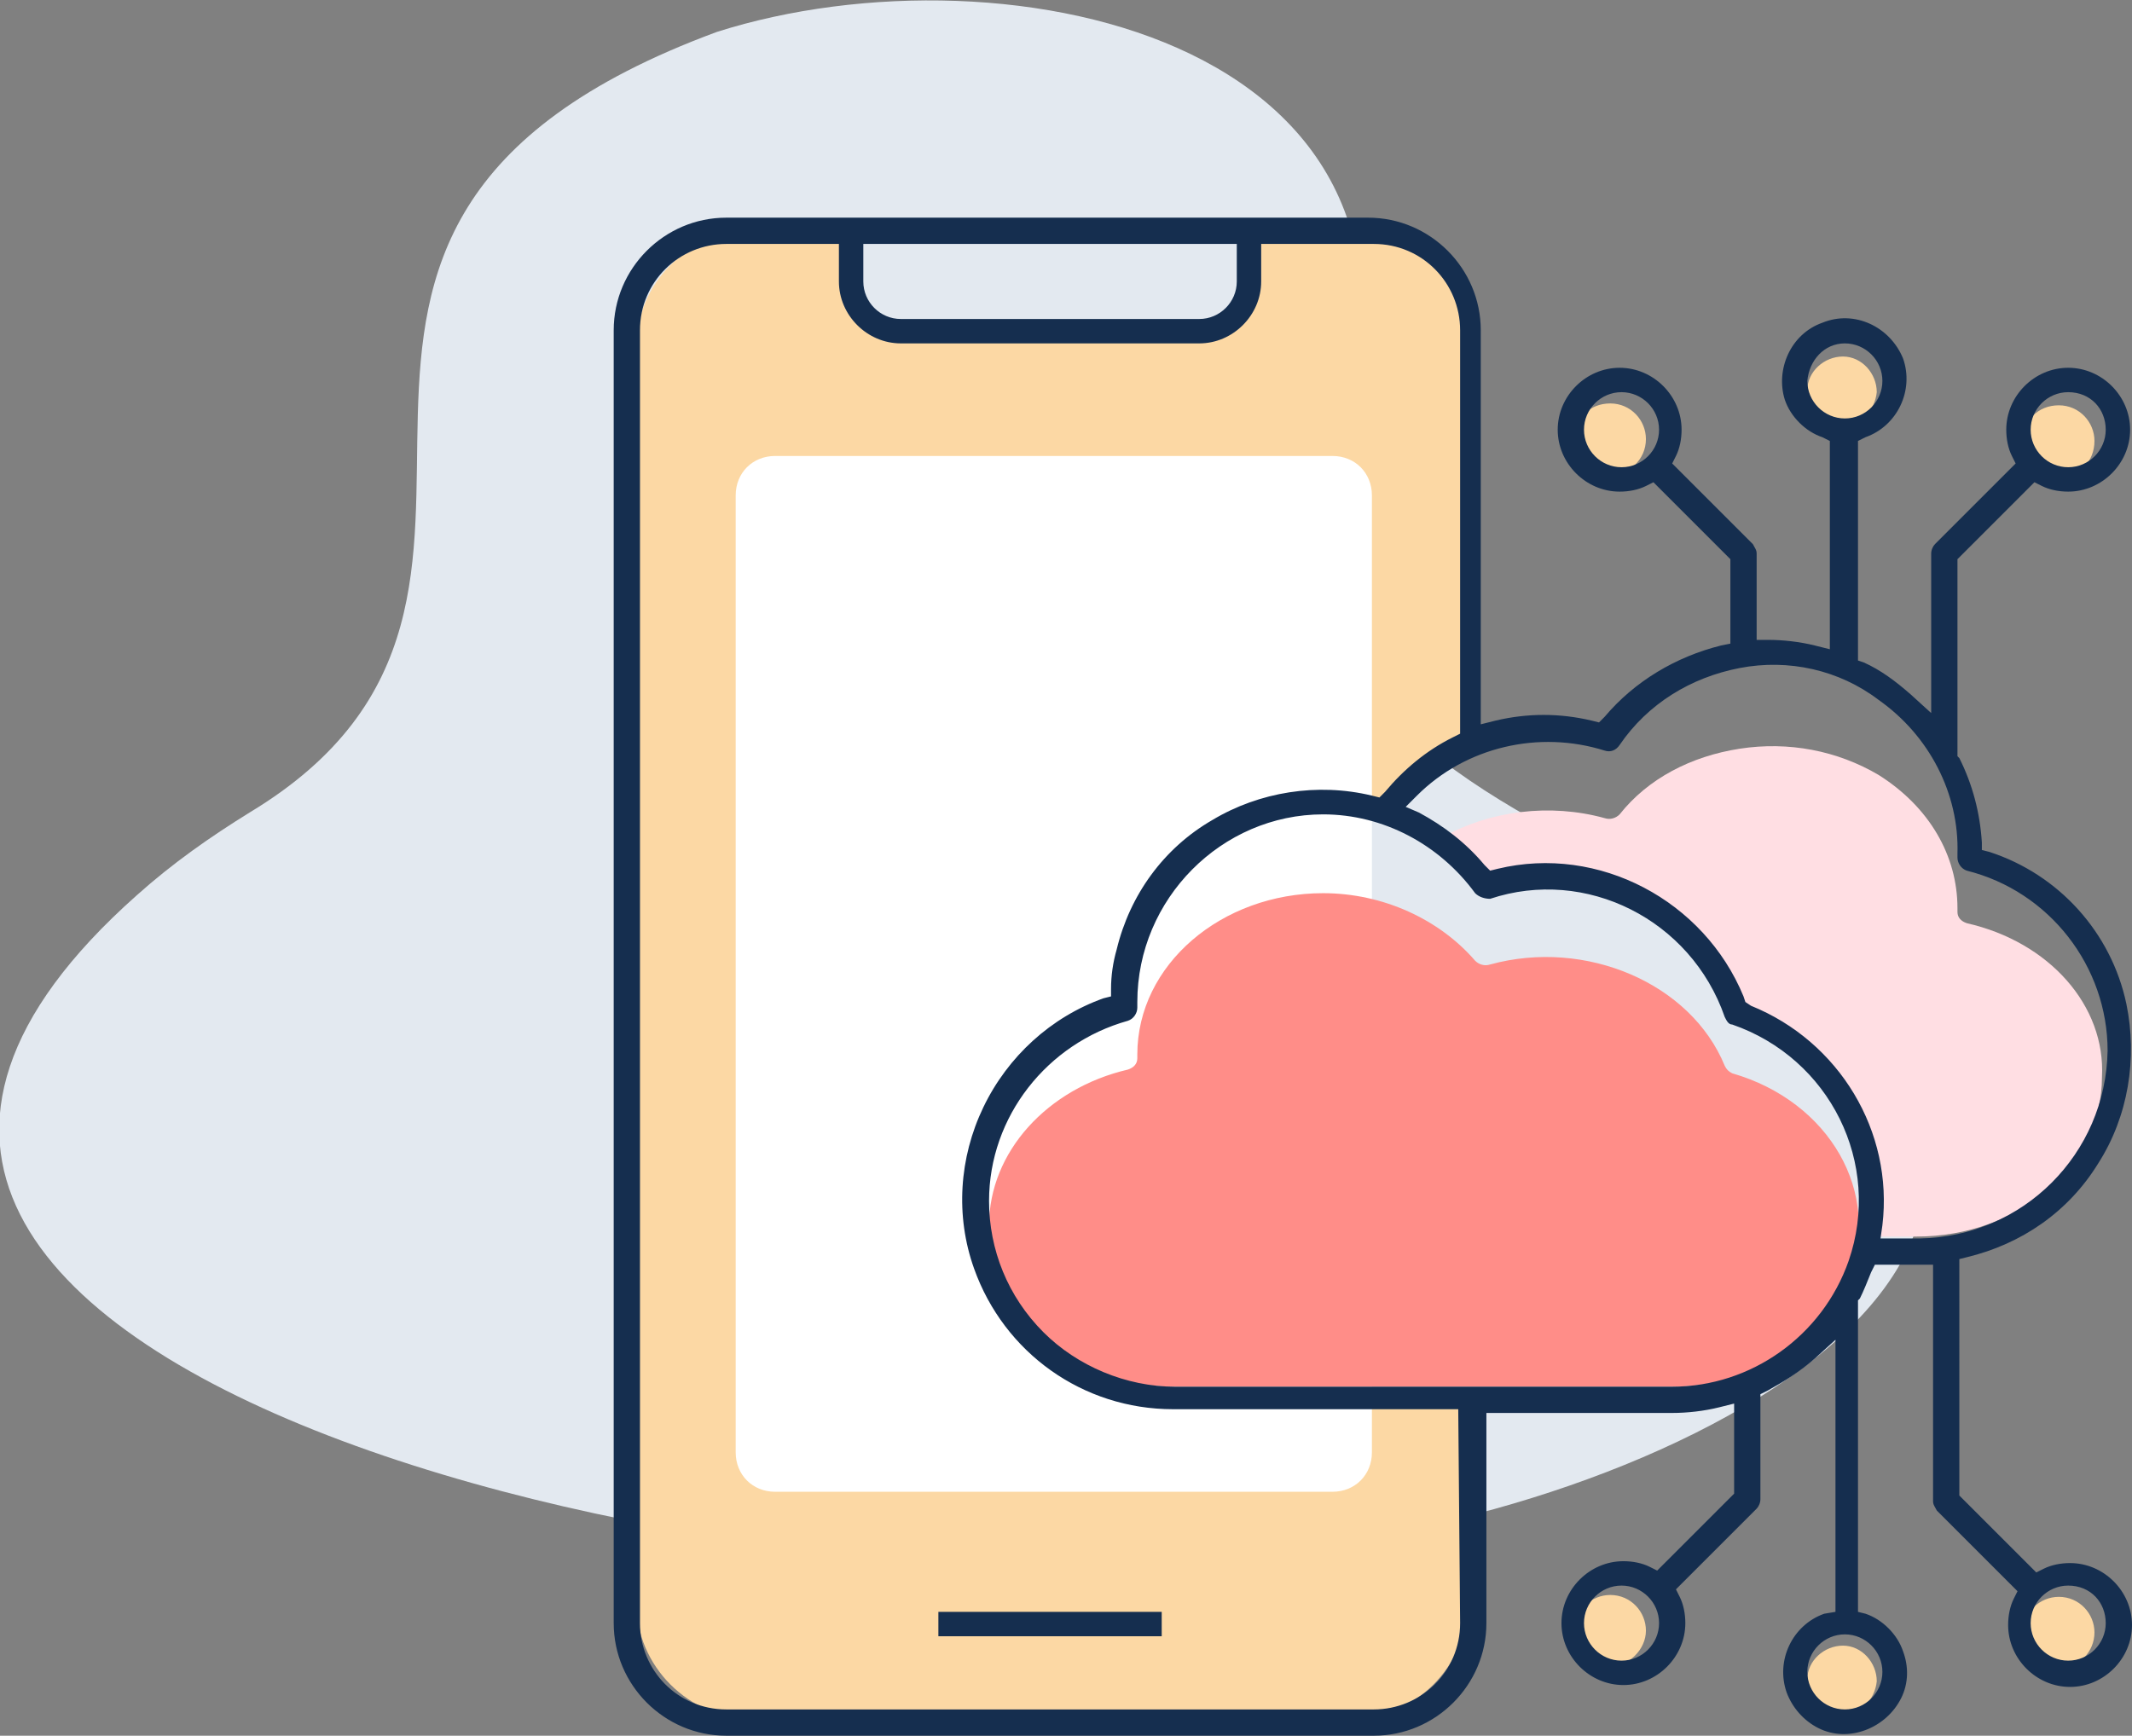
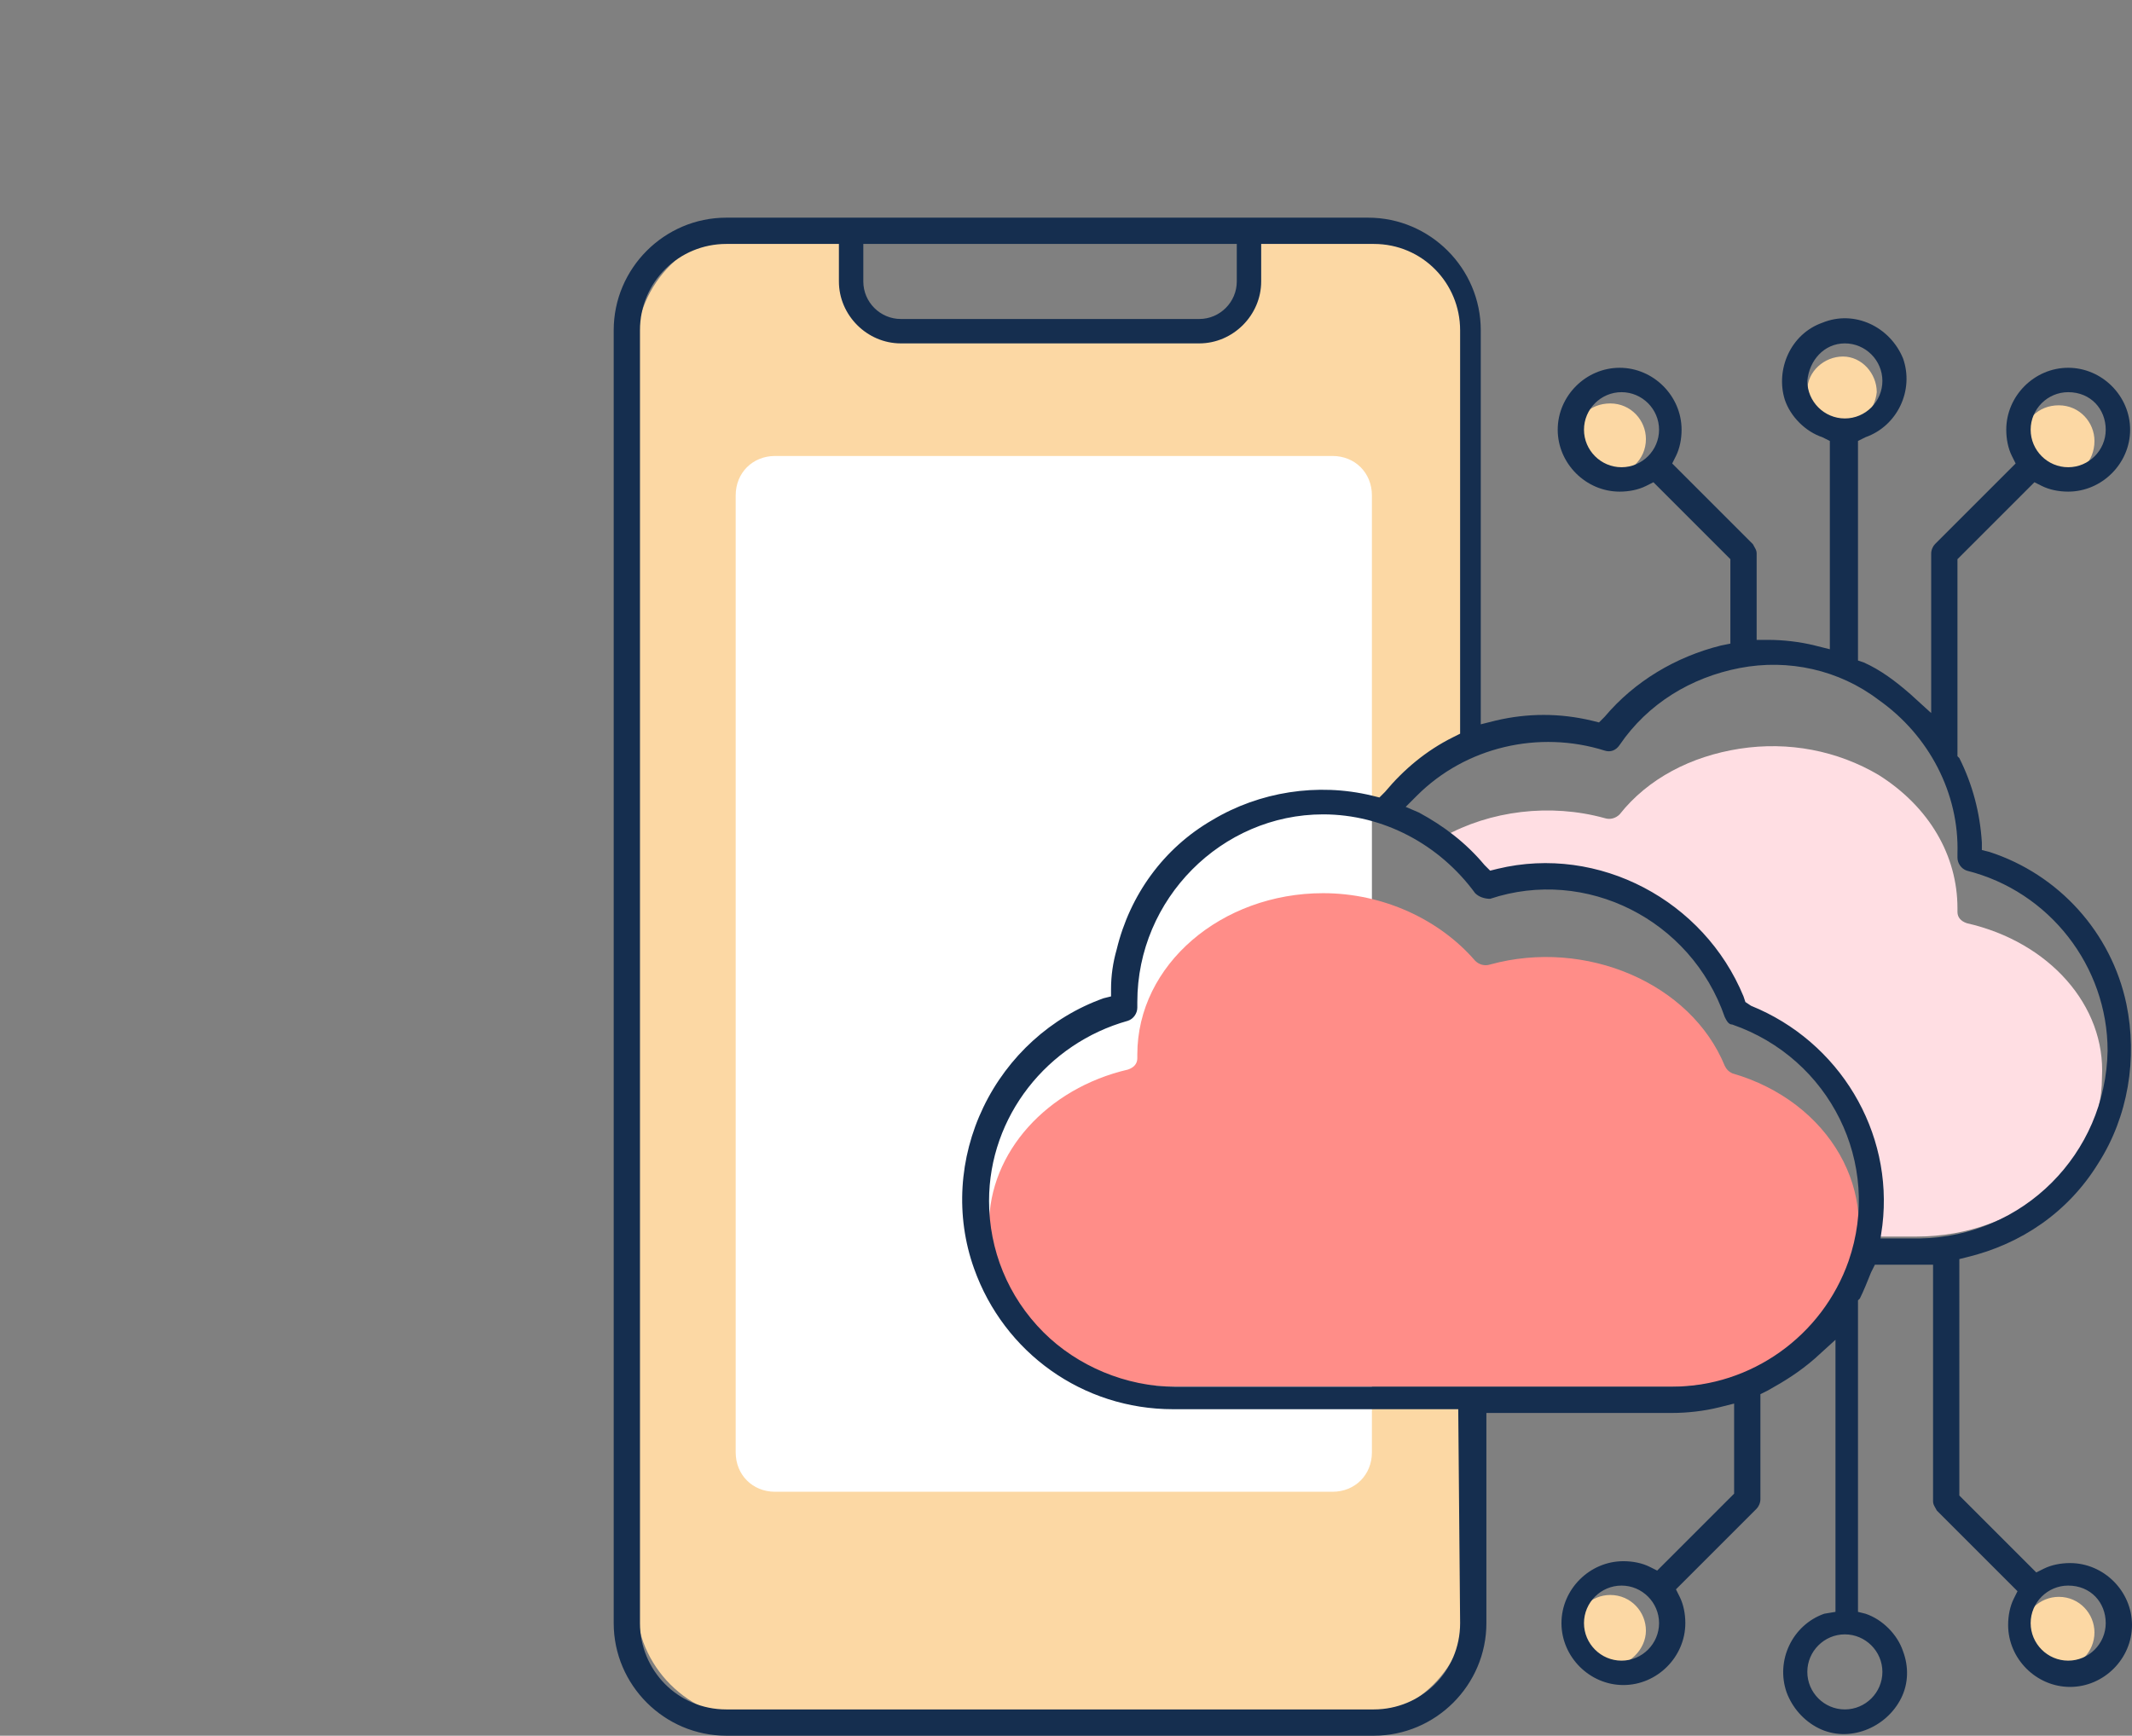
<svg xmlns="http://www.w3.org/2000/svg" version="1.1" id="Calque_1" x="0px" y="0px" width="113.6px" height="92.5px" viewBox="0 0 113.6 92.5" style="enable-background:new 0 0 113.6 92.5;" xml:space="preserve">
  <rect x="0" y="0" width="113.6" height="92.5" fill="#808080" stroke="none" />
  <style type="text/css">
	.st0{fill:#E3E9F0;}
	.st1{fill:#FCD8A4;}
	.st2{fill:#152E4F;}
	.st3{fill:#FFFFFF;}
	.st4{fill:#FF8D88;}
	.st5{fill:#FFDEE3;}
</style>
  <g>
    <g>
      <g>
-         <path class="st0" d="M38.2,1.7C9.5,12.3,32.7,31.6,13.3,43.3c-2.1,1.3-4.1,2.7-6,4.4c-29.3,26,37.2,39.2,57.7,34.8     c15.9,0.6,52.8-13.1,30.8-31.2c-7.5-5.1-20-8.5-24.3-16.8c-1.6-3-1.7-6.6-0.5-9.8C79.2,2.1,53.6-3.2,38.2,1.7" />
-       </g>
+         </g>
      <g>
        <g>
          <path class="st1" d="M87.7,86.9c0-1-0.8-1.9-1.9-1.9c-1,0-1.9,0.8-1.9,1.9c0,0,0,0,0,0c0,1,0.8,1.9,1.9,1.9      C86.8,88.8,87.7,87.9,87.7,86.9" />
        </g>
        <g>
-           <path class="st1" d="M100,89.6c0-1-0.8-1.9-1.8-1.9c-1,0-1.9,0.8-1.9,1.8c0,0,0,0.1,0,0.1c0,1,0.9,1.9,1.9,1.8      C99.1,91.4,99.9,90.6,100,89.6" />
-         </g>
+           </g>
        <g>
          <path class="st1" d="M111.6,87c0-1-0.8-1.9-1.9-1.9c-1,0-1.9,0.8-1.9,1.9c0,0,0,0,0,0c0,1,0.8,1.9,1.9,1.9      C110.8,88.9,111.6,88,111.6,87" />
        </g>
        <g>
          <path class="st1" d="M87.7,23.4c0-1-0.8-1.9-1.9-1.9s-1.9,0.8-1.9,1.9c0,0,0,0,0,0c0,1,0.8,1.9,1.9,1.9      C86.8,25.3,87.7,24.5,87.7,23.4" />
        </g>
        <g>
          <path class="st1" d="M100,20.9c0-1-0.8-1.9-1.8-1.9c-1,0-1.9,0.8-1.9,1.8c0,0,0,0.1,0,0.1c0,1,0.9,1.9,1.9,1.8      C99.1,22.7,99.9,21.9,100,20.9" />
        </g>
        <g>
          <path class="st1" d="M111.6,23.5c0-1-0.8-1.9-1.9-1.9s-1.9,0.8-1.9,1.9c0,0,0,0,0,0c0,1,0.8,1.9,1.9,1.9      C110.8,25.4,111.6,24.6,111.6,23.5" />
        </g>
        <g>
          <path class="st1" d="M58.1,54.8c1-0.7,1.8-1.2,2.1-2.4c0.3-1.1,0.3-2.1,0.8-3.2c1-2.3,3.1-4.1,5.4-5.1c1.4-0.6,2.8-0.8,4.4-1      c1.2-0.1,2.4-0.1,3.5-0.7c1.4-0.9,2.5-2.2,4-2.6V18.4c0-3.4-2.8-6.2-6.2-6.2h-5.1c0.2,1.7,0.4,3.5-1.3,4.6      c-2,1.4-4.5,0.6-6.7,0.5c-1.4-0.1-2.9,0-4.3,0.1c-1.1,0-2.1,0.1-3.2,0.3c-2,0.3-4.4,0.5-5.6-1.4c-0.8-1.2-0.6-2.6-0.4-4h-5.4      c-3.4,0-6.2,2.8-6.2,6.2v66.9c0,3.4,2.8,6.2,6.2,6.2c0,0,0,0,0,0H72c3.4,0,6.2-2.8,6.2-6.2V74.3c-2.7,0.3-5.6,0-8.3,0.2      c-3.1,0.2-6.2,0.5-9.2-0.3c-4.4-1.2-7.8-4.3-8.4-8.9c-0.3-2.2,0-4.4,1.3-6.2C54.7,57.3,56.4,56,58.1,54.8" />
        </g>
        <g>
-           <path class="st2" d="M50,87.2v-1.3h11.9v1.3H50z" />
-         </g>
+           </g>
        <g>
          <path class="st3" d="M71,79.5H41.3c-1.2,0-2.1-0.9-2.1-2.1v-51c0-1.2,0.9-2.1,2.1-2.1H71c1.2,0,2.1,0.9,2.1,2.1v51      C73.1,78.6,72.2,79.5,71,79.5" />
        </g>
        <g>
          <path class="st4" d="M89.1,73.9H62.6c-2.7,0-5.1-0.9-7-2.5c-1.9-1.6-2.9-3.8-2.9-6.1c0-3.9,3.1-7.3,7.4-8.3      c0.3-0.1,0.5-0.3,0.5-0.6l0-0.2c0-4.8,4.5-8.6,9.9-8.6h0c3.2,0,6.2,1.4,8.1,3.6c0.2,0.2,0.5,0.3,0.8,0.2      c5.1-1.4,10.7,1,12.5,5.4c0.1,0.2,0.2,0.3,0.4,0.4c5.2,1.5,8,6.4,6.2,10.9C97.1,71.6,93.3,73.9,89.1,73.9" />
        </g>
        <g>
          <path class="st5" d="M104.8,49.2c-0.3-0.1-0.5-0.3-0.5-0.6l0-0.2c0-2.8-1.5-5.4-4.2-7.1c-2.2-1.3-4.8-1.8-7.4-1.4      c-2.6,0.4-4.9,1.6-6.4,3.5c-0.2,0.2-0.5,0.3-0.8,0.2c-2.9-0.8-6.1-0.4-8.6,1c0.2,0.2,0.4,0.5,0.7,0.7c0.4,0.5,0.8,1.1,1.4,1.4      c0.3,0.1,0.9,0.1,1.4,0.1c0.9,0,1.8,0.1,2.6,0.2c3.1,0.5,6.8,2.1,8.2,5.1c0.1,0.2,0.2,0.4,0.2,0.6c0.4,0.4,0.7,0.9,1,1.4      c0.5,0.2,1.1,0.2,1.5,0.3c1.7,0.5,2.8,1.9,3.6,3.4c0.1,0.1,0.1,0.2,0.1,0.3c1.9,2,2.8,4.5,2.5,7.2l-0.1,0.6h2.1      c5.5,0,9.9-3.8,9.9-8.5C112.2,53.6,109.2,50.2,104.8,49.2" />
        </g>
        <g>
          <path class="st2" d="M98.3,91.1c-1.1,0-2-0.9-2-2c0-1.1,0.9-2,2-2c1.1,0,2,0.9,2,2C100.3,90.2,99.4,91.1,98.3,91.1z M89.1,73.9      H62.6c-2.6,0-5.2-1.1-7-2.9c-1.9-1.9-2.9-4.4-2.9-7c0-4.5,3.1-8.4,7.4-9.6c0.3-0.1,0.5-0.4,0.5-0.7l0-0.3c0-5.5,4.5-10,9.9-10h0      c3.2,0,6.2,1.6,8.1,4.2c0.2,0.2,0.5,0.3,0.8,0.3c5.1-1.7,10.7,1.1,12.5,6.3c0.1,0.2,0.2,0.4,0.4,0.4c5.2,1.8,8,7.4,6.2,12.6      C97.1,71.2,93.3,73.9,89.1,73.9z M77.8,86.5c0,2.6-2.1,4.6-4.6,4.6H38.7c-2.6,0-4.6-2.1-4.6-4.6V17.6c0-2.6,2.1-4.6,4.6-4.6h6v2      c0,1.8,1.5,3.3,3.3,3.3h15.9c1.8,0,3.3-1.5,3.3-3.3v-2h6c2.6,0,4.6,2.1,4.6,4.6v21.5l-0.4,0.2C76,40,74.8,41,73.8,42.2l-0.3,0.3      l-0.4-0.1c-2.9-0.7-6-0.2-8.5,1.3c-2.6,1.5-4.4,4-5.1,6.9c-0.2,0.7-0.3,1.4-0.3,2.1l0,0.4l-0.4,0.1c-2.8,1-5.1,3.1-6.4,5.8      c-1.3,2.7-1.5,5.8-0.5,8.6c1.6,4.5,5.8,7.5,10.6,7.5h15.2L77.8,86.5z M46,13h19.9v2c0,1.1-0.9,2-2,2H48c-1.1,0-2-0.9-2-2L46,13z       M98.3,18.3c1.1,0,2,0.9,2,2c0,1.1-0.9,2-2,2c-1.1,0-2-0.9-2-2C96.4,19.2,97.2,18.3,98.3,18.3z M112.2,86.5c0,1.1-0.9,2-2,2      c-1.1,0-2-0.9-2-2c0-1.1,0.9-2,2-2C111.4,84.5,112.2,85.4,112.2,86.5z M84.4,86.5c0-1.1,0.9-2,2-2c1.1,0,2,0.9,2,2      c0,1.1-0.9,2-2,2C85.3,88.5,84.4,87.6,84.4,86.5z M84.4,22.9c0-1.1,0.9-2,2-2c1.1,0,2,0.9,2,2c0,1.1-0.9,2-2,2      C85.3,24.9,84.4,24,84.4,22.9L84.4,22.9z M112.2,22.9c0,1.1-0.9,2-2,2c-1.1,0-2-0.9-2-2c0-1.1,0.9-2,2-2      C111.4,20.9,112.2,21.8,112.2,22.9L112.2,22.9z M104.8,67c2.9-0.7,5.4-2.4,7-5c1.6-2.5,2.1-5.6,1.5-8.5      c-0.8-3.8-3.6-6.9-7.3-8.1l-0.4-0.1l0-0.4c-0.1-1.6-0.5-3.1-1.2-4.5l-0.1-0.1V29.8l4.1-4.1l0.4,0.2c0.4,0.2,0.9,0.3,1.4,0.3      c1.8,0,3.3-1.5,3.3-3.3c0-1.8-1.5-3.3-3.3-3.3c-1.8,0-3.3,1.5-3.3,3.3c0,0.5,0.1,1,0.3,1.4l0.2,0.4l-4.3,4.3      c-0.1,0.1-0.2,0.3-0.2,0.5V38l-1.1-1c-0.8-0.7-1.6-1.3-2.5-1.7L99,35.2V23.5l0.4-0.2c1.7-0.6,2.6-2.5,2-4.2      c-0.7-1.7-2.6-2.6-4.3-1.9c-1.7,0.6-2.5,2.5-2,4.1c0.3,0.9,1.1,1.7,2,2l0.4,0.2v11.1l-0.8-0.2c-0.8-0.2-1.7-0.3-2.5-0.3l-0.6,0      v-4.6c0-0.2-0.1-0.3-0.2-0.5l-4.3-4.3l0.2-0.4c0.2-0.4,0.3-0.9,0.3-1.4c0-1.8-1.5-3.3-3.3-3.3c-1.8,0-3.3,1.5-3.3,3.3      c0,1.8,1.5,3.3,3.3,3.3c0.5,0,1-0.1,1.4-0.3l0.4-0.2l4.1,4.1v4.5l-0.5,0.1c-2.4,0.6-4.6,1.9-6.2,3.8l-0.3,0.3l-0.4-0.1      c-1.7-0.4-3.4-0.4-5.1,0l-0.8,0.2v-21c0-3.3-2.7-6-6-6H38.7c-3.3,0-6,2.7-6,6v68.9c0,3.3,2.7,6,6,6h34.5c3.3,0,6-2.7,6-6V75.3      h9.9c0.8,0,1.7-0.1,2.5-0.3l0.8-0.2v4.8l-4.1,4.1l-0.4-0.2c-0.4-0.2-0.9-0.3-1.4-0.3c-1.8,0-3.3,1.5-3.3,3.3      c0,1.8,1.5,3.3,3.3,3.3c1.8,0,3.3-1.5,3.3-3.3c0-0.5-0.1-1-0.3-1.4l-0.2-0.4l4.3-4.3c0.1-0.1,0.2-0.3,0.2-0.5v-5.6l0.4-0.2      c0.9-0.5,1.7-1,2.5-1.7l1.1-1v14.5L97.2,86c-1.7,0.6-2.6,2.5-2,4.2c0.3,0.8,0.9,1.5,1.7,1.9c0.8,0.4,1.7,0.4,2.5,0.1      c0.8-0.3,1.5-0.9,1.9-1.7c0.4-0.8,0.4-1.7,0.1-2.5c-0.3-0.9-1.1-1.7-2-2L99,85.9V69.3l0.1-0.1c0.2-0.4,0.4-0.9,0.6-1.4l0.2-0.4      h3.1v12.6c0,0.2,0.1,0.3,0.2,0.5l4.3,4.3l-0.2,0.4c-0.2,0.4-0.3,0.9-0.3,1.4c0,1.8,1.5,3.3,3.3,3.3c1.8,0,3.3-1.5,3.3-3.3      c0-1.8-1.5-3.3-3.3-3.3c-0.5,0-1,0.1-1.4,0.3l-0.4,0.2l-4.1-4.1V67.1L104.8,67z M102.3,66h-2.1l0.1-0.7c0.6-5-2.3-9.8-7-11.7      L93,53.4l-0.1-0.3c-2.1-5.1-7.7-8.1-13.1-6.8l-0.4,0.1l-0.3-0.3c-1-1.2-2.2-2.1-3.5-2.8L74.9,43l0.6-0.6c2.6-2.6,6.5-3.5,10-2.4      c0.3,0.1,0.6,0,0.8-0.3c1.5-2.2,3.8-3.6,6.4-4.1c2.6-0.5,5.3,0.1,7.4,1.7c2.7,1.9,4.3,5,4.2,8.2l0,0.2c0,0.3,0.2,0.6,0.5,0.7      c4.4,1.1,7.5,5.1,7.5,9.6C112.2,61.5,107.8,65.9,102.3,66" />
        </g>
      </g>
    </g>
  </g>
</svg>